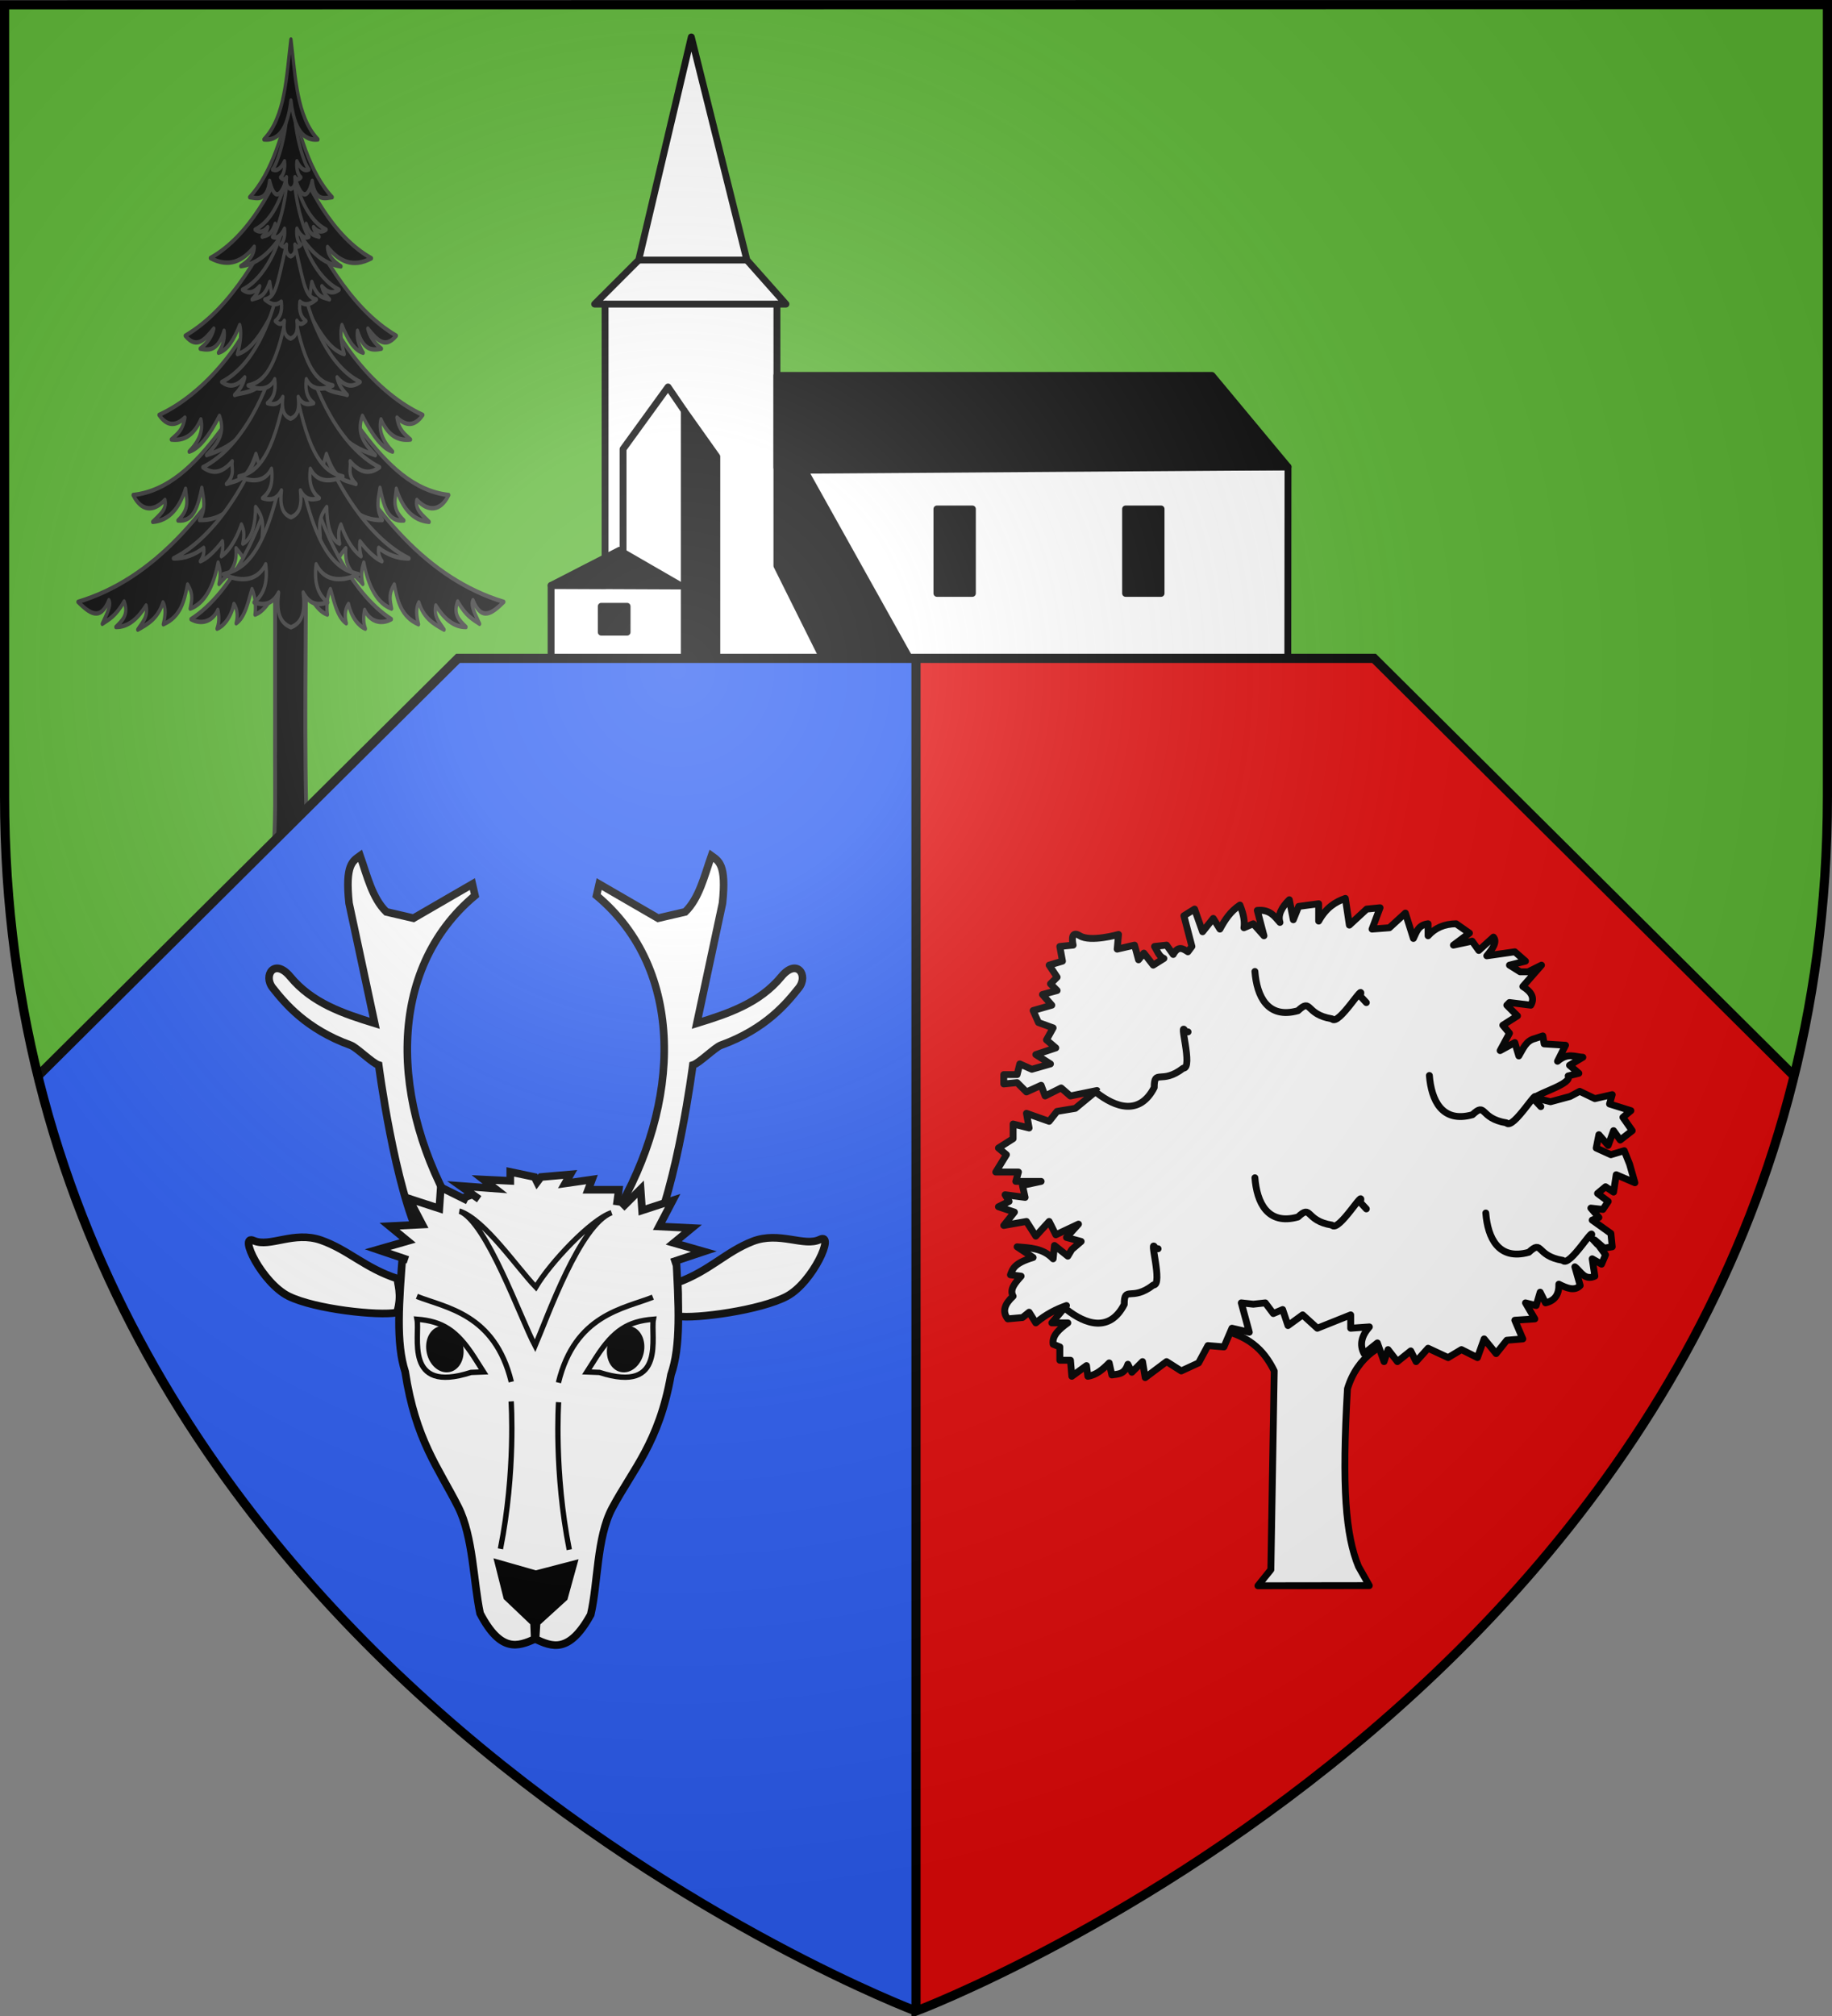
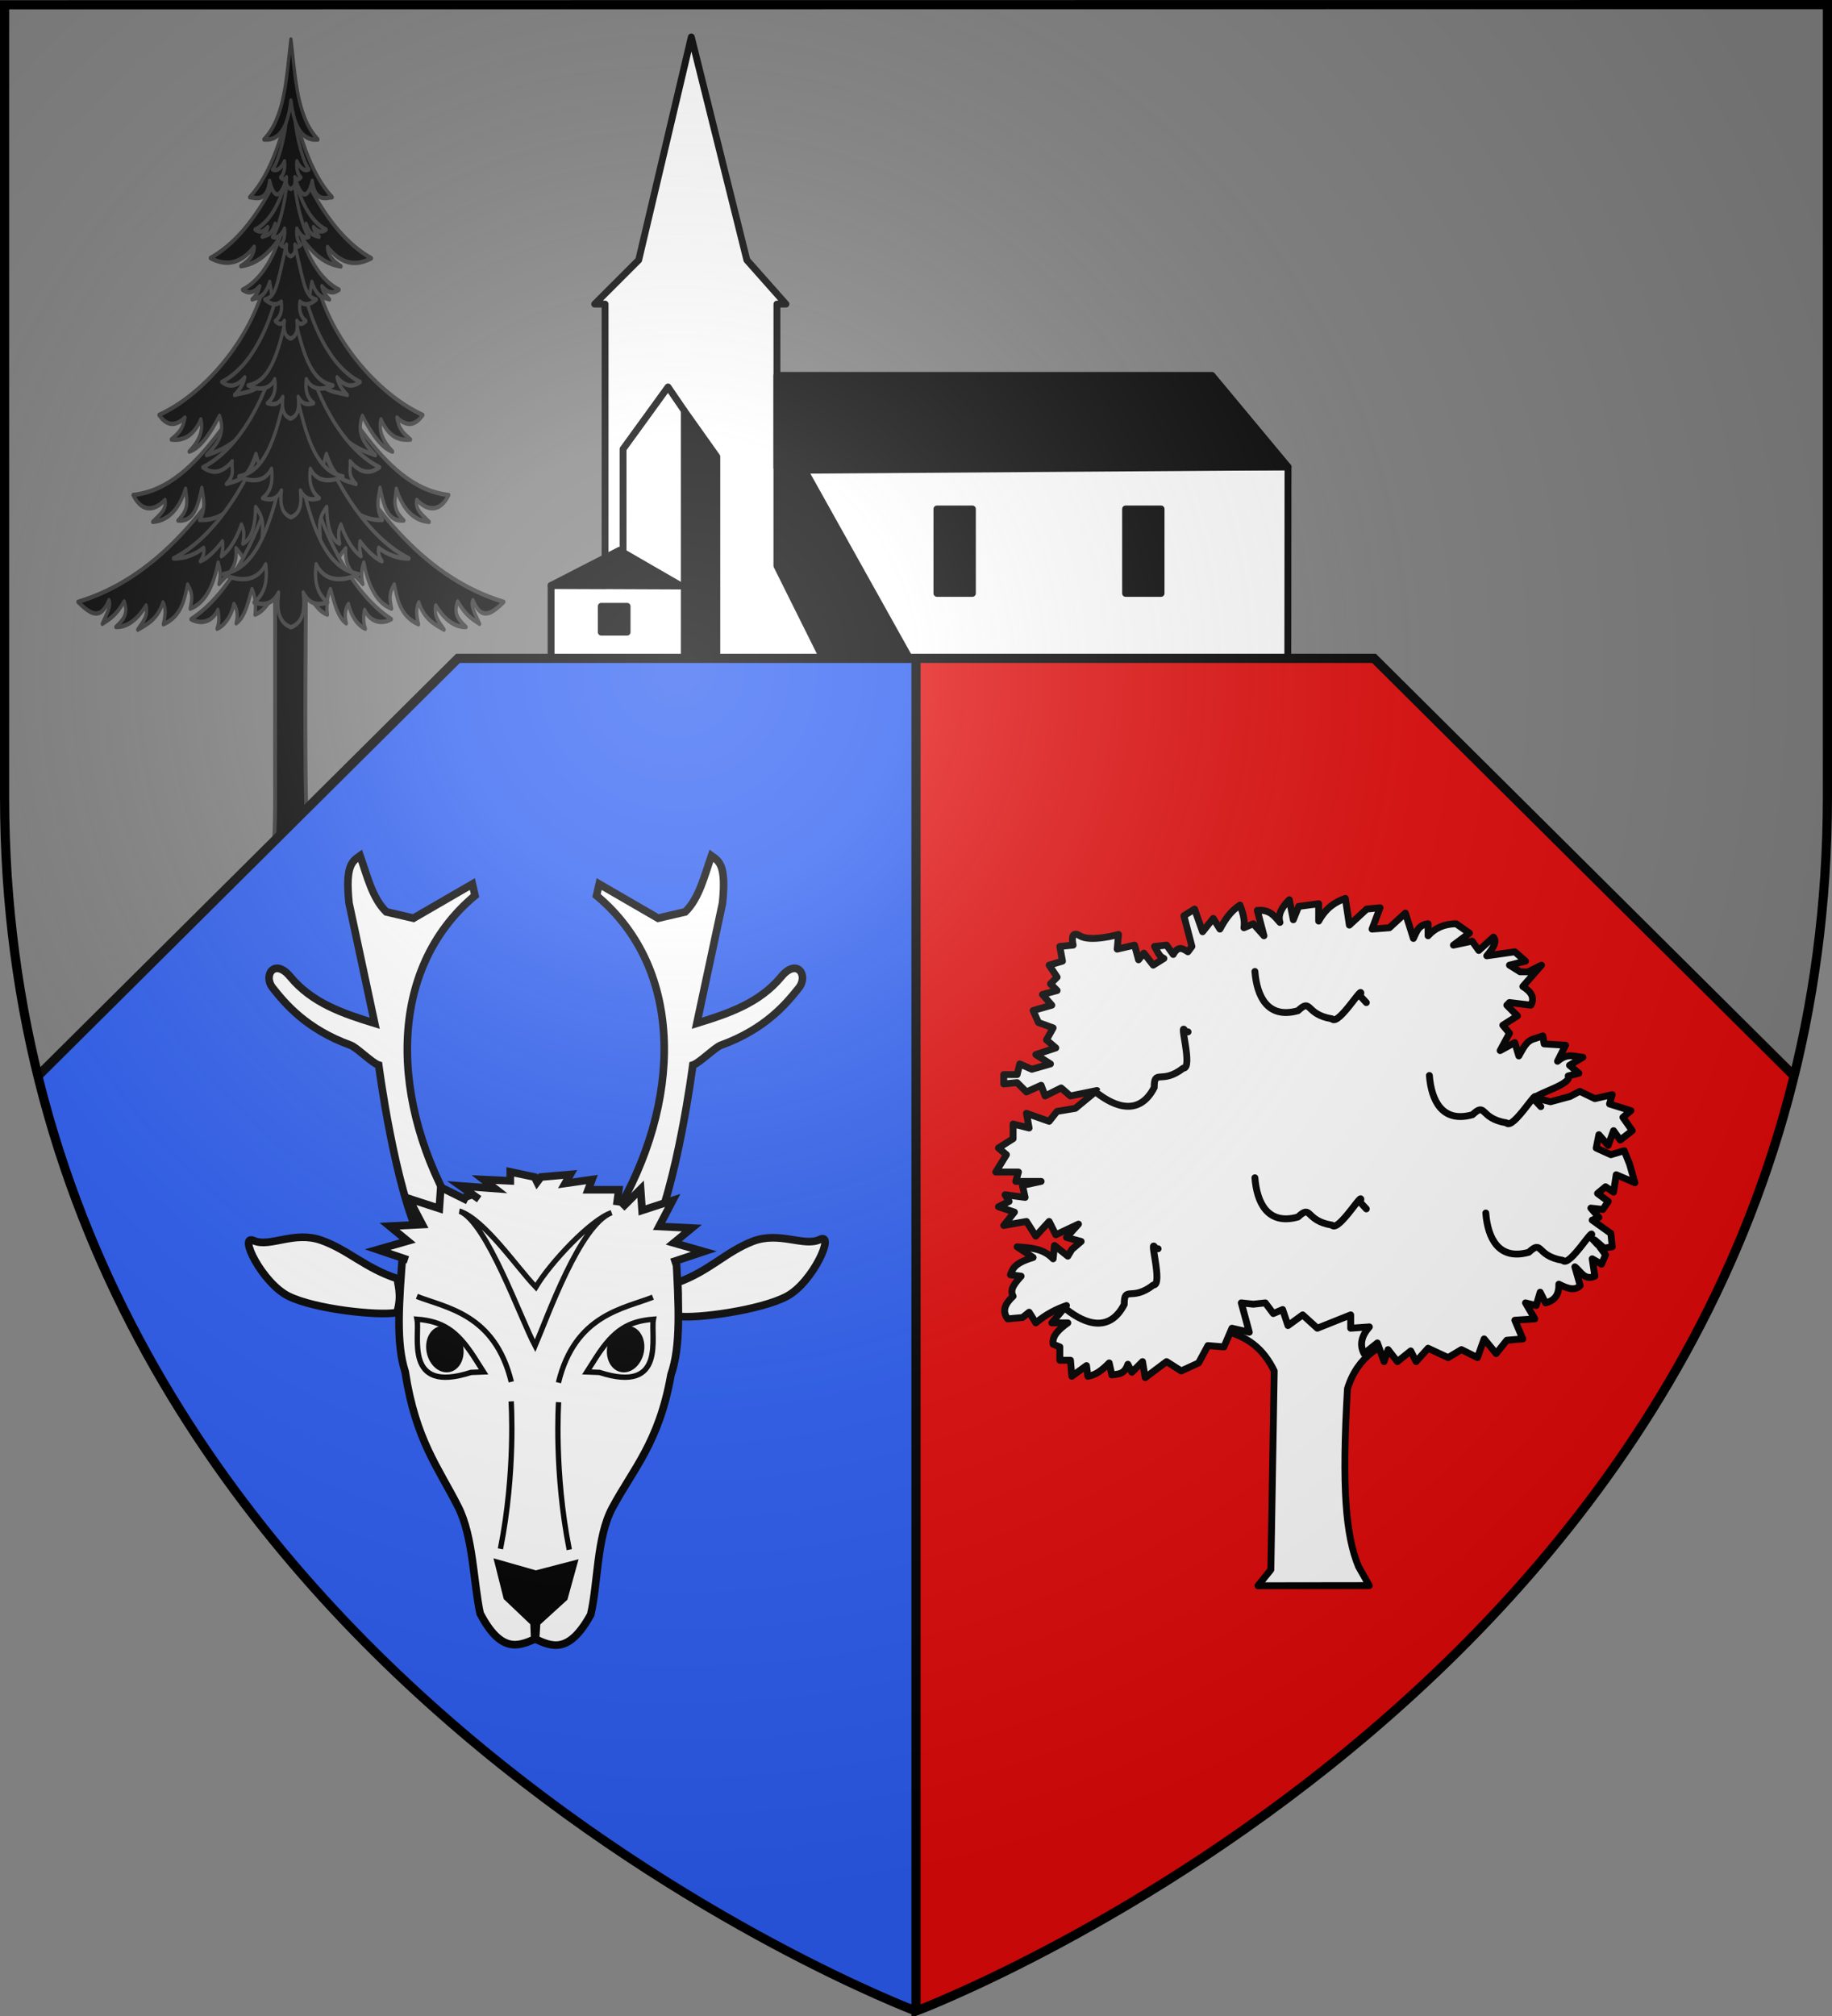
<svg xmlns="http://www.w3.org/2000/svg" xmlns:xlink="http://www.w3.org/1999/xlink" width="600" height="660" version="1.0">
  <rect width="100%" height="100%" fill="#808080" stroke="none" />
  <defs>
    <path id="d" d="M2.922 27.673c0-5.952 2.317-9.844 5.579-11.013 1.448-.519 3.307-.273 5.018 1.447 2.119 2.129 2.736 7.993-3.483 9.121.658-.956.619-3.081-.714-3.787-.99-.524-2.113-.253-2.676.123-.823.552-1.729 2.106-1.679 4.108z" />
    <path id="h" d="M2.922 27.673c0-5.952 2.317-9.844 5.579-11.013 1.448-.519 3.307-.273 5.018 1.447 2.119 2.129 2.736 7.993-3.483 9.121.658-.956.619-3.081-.714-3.787-.99-.524-2.113-.253-2.676.123-.823.552-1.729 2.106-1.679 4.108z" />
    <path id="l" d="M2.922 27.673c0-5.952 2.317-9.844 5.579-11.013 1.448-.519 3.307-.273 5.018 1.447 2.119 2.129 2.736 7.993-3.483 9.121.658-.956.619-3.081-.714-3.787-.99-.524-2.113-.253-2.676.123-.823.552-1.729 2.106-1.679 4.108z" />
    <path id="s" d="M0 0v1h.5z" transform="rotate(18 3.157 -.5)" />
    <path id="v" d="M2.922 27.673c0-5.952 2.317-9.844 5.579-11.013 1.448-.519 3.307-.273 5.018 1.447 2.119 2.129 2.736 7.993-3.483 9.121.658-.956.619-3.081-.714-3.787-.99-.524-2.113-.253-2.676.123-.823.552-1.729 2.106-1.679 4.108z" />
    <path id="w" d="M0 0v1h.5z" transform="rotate(18 3.157 -.5)" />
    <path id="x" d="M0 0v1h.5z" transform="rotate(18 3.157 -.5)" />
    <path id="y" d="M0 0v1h.5z" transform="rotate(18 3.157 -.5)" />
    <path id="A" d="M0 0v1h.5z" transform="rotate(18 3.157 -.5)" />
    <path id="B" d="M0 0v1h.5z" transform="rotate(18 3.157 -.5)" />
    <path id="D" d="M0 0v1h.5z" transform="rotate(18 3.157 -.5)" />
    <path id="E" d="M0 0v1h.5z" transform="rotate(18 3.157 -.5)" />
    <path id="F" d="M0 0v1h.5z" transform="rotate(18 3.157 -.5)" />
    <path id="H" d="M0 0v1h.5z" transform="rotate(18 3.157 -.5)" />
    <path id="I" d="M0 0v1h.5z" transform="rotate(18 3.157 -.5)" />
    <path id="K" d="M0 0v1h.5z" transform="rotate(18 3.157 -.5)" />
    <path id="L" d="M0 0v1h.5z" transform="rotate(18 3.157 -.5)" />
    <path id="N" d="M0 0v1h.5z" transform="rotate(18 3.157 -.5)" />
    <path id="O" d="M0 0v1h.5z" transform="rotate(18 3.157 -.5)" />
    <path id="P" d="M0 0v1h.5z" transform="rotate(18 3.157 -.5)" />
    <path id="R" d="M0 0v1h.5z" transform="rotate(18 3.157 -.5)" />
    <path id="S" d="M0 0v1h.5z" transform="rotate(18 3.157 -.5)" />
    <path id="U" d="M0 0v1h.5z" transform="rotate(18 3.157 -.5)" />
    <path id="V" d="M0 0v1h.5z" transform="rotate(18 3.157 -.5)" />
    <path id="X" d="M0 0v1h.5z" transform="rotate(18 3.157 -.5)" />
    <path id="ah" d="M2.922 27.673c0-5.952 2.317-9.844 5.579-11.013 1.448-.519 3.307-.273 5.018 1.447 2.119 2.129 2.736 7.993-3.483 9.121.658-.956.619-3.081-.714-3.787-.99-.524-2.113-.253-2.676.123-.823.552-1.729 2.106-1.679 4.108z" />
    <g id="b">
      <path id="a" d="M0 0v1h.5z" transform="rotate(18 3.157 -.5)" />
      <use xlink:href="#a" width="810" height="540" transform="scale(-1 1)" />
    </g>
    <g id="c">
      <use xlink:href="#b" width="810" height="540" transform="rotate(72)" />
      <use xlink:href="#b" width="810" height="540" transform="rotate(144)" />
    </g>
    <g id="f">
      <path id="e" d="M0 0v1h.5z" transform="rotate(18 3.157 -.5)" />
      <use xlink:href="#e" width="810" height="540" transform="scale(-1 1)" />
    </g>
    <g id="g">
      <use xlink:href="#f" width="810" height="540" transform="rotate(72)" />
      <use xlink:href="#f" width="810" height="540" transform="rotate(144)" />
    </g>
    <g id="j">
      <path id="i" d="M0 0v1h.5z" transform="rotate(18 3.157 -.5)" />
      <use xlink:href="#i" width="810" height="540" transform="scale(-1 1)" />
    </g>
    <g id="k">
      <use xlink:href="#j" width="810" height="540" transform="rotate(72)" />
      <use xlink:href="#j" width="810" height="540" transform="rotate(144)" />
    </g>
    <g id="n">
      <path id="m" d="M0 0v1h.5z" transform="rotate(18 3.157 -.5)" />
      <use xlink:href="#m" width="810" height="540" transform="scale(-1 1)" />
    </g>
    <g id="o">
      <use xlink:href="#n" width="810" height="540" transform="rotate(72)" />
      <use xlink:href="#n" width="810" height="540" transform="rotate(144)" />
    </g>
    <g id="q">
      <path id="p" d="M0 0v1h.5z" transform="rotate(18 3.157 -.5)" />
      <use xlink:href="#p" width="810" height="540" transform="scale(-1 1)" />
    </g>
    <g id="r">
      <use xlink:href="#q" width="810" height="540" transform="rotate(72)" />
      <use xlink:href="#q" width="810" height="540" transform="rotate(144)" />
    </g>
    <g id="u">
      <use xlink:href="#j" width="810" height="540" transform="rotate(72)" />
      <use xlink:href="#j" width="810" height="540" transform="rotate(144)" />
    </g>
    <g id="aa">
      <path id="Y" d="M0 0v1h.5z" transform="rotate(18 3.157 -.5)" />
      <use xlink:href="#Y" width="810" height="540" transform="scale(-1 1)" />
    </g>
    <g id="ab">
      <use xlink:href="#aa" width="810" height="540" transform="rotate(72)" />
      <use xlink:href="#aa" width="810" height="540" transform="rotate(144)" />
    </g>
    <g id="ae">
      <path id="ad" d="M0 0v1h.5z" transform="rotate(18 3.157 -.5)" />
      <use xlink:href="#ad" width="810" height="540" transform="scale(-1 1)" />
    </g>
    <g id="ag">
      <use xlink:href="#ae" width="810" height="540" transform="rotate(72)" />
      <use xlink:href="#ae" width="810" height="540" transform="rotate(144)" />
    </g>
    <radialGradient xlink:href="#aj" id="an" cx="221.445" cy="226.331" r="300" fx="221.445" fy="226.331" gradientTransform="matrix(1.353 0 0 1.349 -77.63 -85.747)" gradientUnits="userSpaceOnUse" />
    <linearGradient id="aj">
      <stop offset="0" stop-color="#fff" stop-opacity=".314" />
      <stop offset=".19" stop-color="#fff" stop-opacity=".251" />
      <stop offset=".6" stop-color="#6b6b6b" stop-opacity=".125" />
      <stop offset="1" stop-opacity=".125" />
    </linearGradient>
  </defs>
-   <path fill="#5ab532" fill-rule="evenodd" d="M1.5 1.5v259.246c0 13.518.669 26.64 1.938 39.39C29.008 556.583 300 658.5 300 658.5s271.164-102.986 296.563-358.363a398 398 0 0 0 1.937-39.39V1.5z" />
  <g stroke="#000" stroke-linejoin="round" stroke-width="1.686" transform="translate(-1058.445 -143.003)scale(1.335)">
    <path fill="#fff" d="m1108.827 221.6-.055 53.245h-180.73v-24.16h13.241v-68.993h-2.555l10.802-10.802 12.91-54.706 13.63 54.706 9.583 10.802h-2.207v40.058z" />
    <path d="m1108.827 221.6-18.65-22.415H983.441v46.691l14.542 29.197h21.642l-29.403-52.645zM928.042 250.686l16.769-8.616 15.154 8.75z" />
    <path fill="none" d="M945.697 243.368v-26.133l11.034-15.216 3.994 5.851" />
    <path d="M968.695 274.845v-55.752l-7.97-11.223v67.091z" />
-     <path fill="none" d="M949.53 170.89h26.54M941.283 181.692h42.163" />
    <path id="ak" fill="#000" fill-opacity="1" fill-rule="evenodd" stroke-linecap="butt" d="M1022.692 231.934h8.706v20.697h-8.706z" opacity="1" paint-order="normal" />
    <use xlink:href="#ak" width="100%" height="100%" transform="translate(46.286)" />
    <path fill-rule="evenodd" d="M940.346 255.803h6.338v6.339h-6.338z" />
  </g>
  <g stroke="#313131" stroke-width="1.866">
    <path d="m457.043 282.833-15.098 4.322c.14 14.716-.031 89.51.06 104.077.113 18.076-.856 31.602-2.029 44.32h18.798c-3.101-49.926-1.64-102.012-1.73-152.72z" overflow="visible" style="marker:none" transform="translate(-206.04 -2.438)scale(.67)" />
    <path stroke-linecap="round" stroke-linejoin="round" stroke-width="1.496" d="m107.17 143.59-17.183.38c-20.271 27.094-45.032 49.407-79.55 57.137 5.102 3.723 10.147 6.763 14.062-.584 1.288 1.808-1.259 5.045-3.02 7.996 3.114-1.584 6.066-2.52 9.95-7.564 2.232 4.48-.913 6.493-3.757 8.63 5.702.052 10.037-2.894 13.732-7.26 1.058 3.877-1.803 5.79-3.782 8.149 4.608-1.897 9.222-3.782 11.473-9.214 1.484 1.988 1.065 4.624.152 7.411 8.149-2.637 9.568-8.067 11.042-13.453 2.948 3.567 1.696 5.757 1.193 8.174 6.557-1.797 10.561-7.324 12.691-15.56.536 1.58 1.61 3.331.406 7.234 3.616-3.238 8.453-4.907 7.742-12.057 5.3 4.458 4.141 6.011 4.544 8.605l20.433-9.67 20.433 9.67c.402-2.594-.78-4.147 4.518-8.605-.711 7.15 4.126 8.82 7.742 12.057-1.203-3.903-.104-5.654.431-7.234 2.13 8.236 6.11 13.763 12.666 15.56-.502-2.417-1.73-4.607 1.219-8.174 1.474 5.386 2.867 10.816 11.016 13.453-.913-2.787-1.331-5.423.152-7.411 2.251 5.432 6.865 7.317 11.473 9.214-1.979-2.358-4.814-4.272-3.756-8.148 3.694 4.365 8.03 7.31 13.732 7.26-2.844-2.138-6.015-4.15-3.782-8.631 3.884 5.045 6.86 5.98 9.975 7.564-1.761-2.95-4.308-6.188-3.02-7.996 3.915 7.347 8.935 4.307 14.036.584-34.517-7.73-59.278-30.043-79.55-57.136l-17.158-.381z" transform="matrix(.72 0 0 .97 18.029 1.974)" />
    <path stroke-linecap="round" stroke-linejoin="round" stroke-width="1.496" d="M107.298 111.582c-23.79 18.078-39.915 50.8-71.783 53.456 3.723 5.545 9.264 5.755 14.494 1.65.976 3.318-2.732 5.243-5.584 7.412 7.603-.45 12.171-4.714 14.95-11.194.308 3.39 2.297 6.586-3.477 10.737 7.573.538 9.18-5.298 10.864-11.041.735 3.515 2.087 6.987-1.041 10.889 10.056.224 15.416-4.455 19.773-8.605l21.804-1.218 21.778 1.218c4.357 4.15 9.742 8.83 19.799 8.605-3.128-3.902-1.801-7.374-1.066-10.89 1.684 5.744 3.29 11.58 10.864 11.042-5.775-4.15-3.76-7.346-3.452-10.737 2.779 6.48 7.346 10.745 14.95 11.194-2.853-2.17-6.586-4.094-5.61-7.412 5.23 4.105 10.796 3.895 14.52-1.65-31.869-2.656-47.993-35.378-71.783-53.456" transform="matrix(.72 0 0 .97 18.029 1.974)" />
    <path stroke-linecap="round" stroke-linejoin="round" stroke-width="1.496" d="m107.298 93.002-11.829.178c-6.35 19.498-28.08 38.06-48.176 44.826 3.52 3.748 7.451 3.985 11.778.888-.95 4.418-3.702 5.694-6.194 7.412 5.154.433 9.9-.827 13.453-6.803 1.212 3.837-.883 7.455-5.305 10.89 4.58-1.047 9.177-5.403 13.757-12.083 3.029 6.269-1.454 9.757-5.888 13.275 15.192-3.513 17.029-8.836 24.316-13.427l14.088-2.995 14.087 2.995c7.288 4.591 9.124 9.914 24.317 13.427-4.435-3.518-8.917-7.006-5.889-13.275 4.58 6.68 9.152 11.036 13.732 12.082-4.422-3.434-6.491-7.052-5.28-10.889 3.553 5.976 8.274 7.236 13.428 6.803-2.491-1.718-5.219-2.994-6.168-7.412 4.326 3.097 8.257 2.86 11.778-.888-20.097-6.766-41.851-25.328-48.202-44.826z" transform="matrix(.72 0 0 .97 18.029 1.974)" />
-     <path stroke-linecap="round" stroke-linejoin="round" stroke-width="1.496" d="M107.196 64.167v.127c-13.45 18.443-26.346 37.496-47.973 46.983 5.395 4.795 9.165 1.011 12.996-2.41-.78 2.692-3 4.888-6.194 6.776 4.03.56 8.016.89 10.864-6.04.379 2.113-.132 4.494-2.563 7.411 4.145-.812 7.128-4.547 9.67-9.366.786 2.323.563 5.488-1.066 9.823 9.87-1.99 16.707-15.621 24.317-26.271 7.61 10.65 14.422 24.281 24.291 26.27-1.628-4.334-1.826-7.499-1.04-9.822 2.542 4.819 5.526 8.554 9.67 9.366-2.431-2.917-2.967-5.298-2.588-7.412 2.847 6.93 6.858 6.6 10.889 6.041-3.194-1.888-5.414-4.084-6.194-6.777 3.83 3.422 7.576 7.206 12.971 2.411-21.628-9.487-34.497-28.54-47.948-46.983v-.127q-.026.039-.05.076-.027-.037-.052-.076" transform="matrix(.72 0 0 .97 18.029 1.974)" />
    <path stroke-linecap="round" stroke-linejoin="round" stroke-width="1.496" d="M107.298 46.348c-7.365 14.98-19.292 31.472-36.653 38.709 8.413 3.311 14.717 1.104 19.976-3.833.011 2.573-2.238 4.73-6.117 6.574 10.738-1.02 16.812-8.129 22.794-15.33v.075c5.982 7.202 12.03 14.312 22.768 15.332-3.879-1.844-6.128-4.001-6.117-6.575 5.26 4.937 11.563 7.144 19.976 3.833-17.36-7.237-29.262-23.729-36.627-38.709z" transform="matrix(.72 0 0 .97 18.029 1.974)" />
    <path stroke-linecap="round" stroke-linejoin="round" stroke-width="1.496" d="M107.298 29.164c-2.755 12.981-9.049 27.7-18.783 35.358 2.896.237 7.828 1.803 9.087-5.533 3.86 11.749 8.847-2.186 9.696-7.615.848 5.429 5.835 19.364 9.696 7.615 1.258 7.336 6.19 5.77 9.087 5.533-9.734-7.658-16.028-22.377-18.783-35.358m.127 130.24-8.25.482c-4.906 16.067-18.638 38.168-37.338 47.06 4.877 2.01 9.98.66 12.21-3.148.311 1.401.981 3.48-.356 6.37 2.7-.76 6.272-3.507 7.666-8.375 1.963 2.128 1.618 4.747 1.015 6.548 4.412-2.197 5.701-8.17 7.209-11.549 1.584 2.351 1.84 6.42 1.37 8.605 7.498-1.932 11.284-12.129 16.474-19.19 5.19 7.061 8.975 17.258 16.473 19.19-.47-2.185-.239-6.254 1.346-8.605 1.507 3.378 2.821 9.352 7.234 11.55-.603-1.802-.949-4.42 1.015-6.55 1.393 4.869 4.965 7.615 7.666 8.377-1.338-2.89-.667-4.97-.356-6.371 2.229 3.808 7.307 5.159 12.184 3.147-18.7-8.891-32.432-30.992-37.338-47.06z" transform="matrix(.72 0 0 .97 18.029 1.974)" />
    <path stroke-linecap="round" stroke-linejoin="round" stroke-width="1.496" d="m107.425 135.036-8.25.482c-4.906 16.067-21.83 42.133-45.333 50.918 4.994.16 10.156-1.4 13.783-3.579.311 1.402-.08 2.934-1.523 4.544 2.7-.762 6.284-3.059 10.026-6.752.362 1.808.12 3.25-.483 5.05 4.413-2.197 7.631-7.332 9.138-10.71 1.585 2.35 1.08 4.287.61 6.472 4.271-1.442 5.776-6.735 5.838-12.387 4.537 4.379 2.952 7.32 2.97 10.636l13.224-17.87 13.199 17.87c.017-3.316-1.568-6.257 2.97-10.636.061 5.652 1.566 10.945 5.838 12.387-.47-2.185-.95-4.122.634-6.473 1.507 3.379 4.726 8.514 9.138 10.712-.603-1.802-.844-3.243-.482-5.051 3.742 3.693 7.3 5.99 10 6.752-1.443-1.61-1.834-3.142-1.522-4.544 3.626 2.178 8.814 3.739 13.808 3.579-23.504-8.785-40.453-34.851-45.36-50.918z" transform="matrix(.72 0 0 .97 18.029 1.974)" />
    <path stroke-linecap="round" stroke-linejoin="round" stroke-width="1.496" d="m107.425 116.354-6.473.38c-3.844 12.59-15.317 32.055-33.734 38.938 3.953 2.097 8.21 2.492 13.403-2.03-.644 2.103 1.66 4.334-2.666 7.665 4.675-1.318 9.147-.559 13.428-10.153l2.284 5.838 13.758-6.904 13.732 6.904 2.284-5.838c4.28 9.594 8.779 8.835 13.453 10.153-4.326-3.331-2.047-5.562-2.69-7.666 5.193 4.523 9.475 4.128 13.427 2.031-18.416-6.883-29.915-26.348-33.759-38.937z" transform="matrix(.72 0 0 .97 18.029 1.974)" />
    <path stroke-linecap="round" stroke-linejoin="round" stroke-width="1.496" d="m107.298 96.099-6.092.228c-3.012 9.864-10.979 25.168-25.408 30.56 3.097 1.644 6.44 1.97 10.508-1.573-.504 1.649-1.255 3.355-4.645 5.965 3.663-1.033 12.282-.427 15.636-7.945l10-.812 10.002.812c3.354 7.518 11.973 6.912 15.636 7.945-3.39-2.61-4.142-4.316-4.646-5.965 4.07 3.543 7.412 3.217 10.509 1.574-14.43-5.393-22.421-20.697-25.434-30.561z" transform="matrix(.72 0 0 .97 18.029 1.974)" />
    <path stroke-linecap="round" stroke-linejoin="round" stroke-width="1.496" d="m107.17 72.746-2.943.178c-2.248 7.36-8.22 18.795-18.987 22.82 2.311 1.225 4.807 1.45 7.843-1.194-.376 1.23-.922 2.52-3.452 4.468 2.734-.771 5.519-.305 8.021-5.915l1.193 5.737 8.377-3.554 8.401 3.554 1.193-5.737c2.503 5.61 5.288 5.144 8.021 5.915-2.529-1.948-3.101-3.238-3.477-4.468 3.036 2.644 5.532 2.42 7.843 1.193-10.767-4.024-16.713-15.458-18.96-22.819l-2.945-.178z" transform="matrix(.72 0 0 .97 18.029 1.974)" />
    <path stroke-linecap="round" stroke-linejoin="round" stroke-width="1.496" d="m107.12 58.557-2.183.153c-1.652 5.41-6.02 13.794-13.935 16.752 1.699.902 3.53 1.08 5.762-.863-.276.905-.679 1.843-2.538 3.275 2.009-.567 4.049-.243 5.889-4.366l.863 4.239 6.193-2.615 6.168 2.615.863-4.24c1.84 4.124 3.88 3.8 5.889 4.367-1.86-1.432-2.262-2.37-2.538-3.275 2.232 1.944 4.063 1.765 5.761.863-7.915-2.958-12.282-11.342-13.935-16.752l-2.183-.153zm-4.315 100.77c-7.9 26.566-17.023 30.767-26.296 32.44 6.647 2.328 15.124 3.038 19.316-3.351 1.147 6.724-1.264 10.49-5.33 12.869 4.129.938 8.098 1.054 11.193-3.35-.914 6.03.042 10.146 5.61 11.752 5.567-1.606 6.498-5.722 5.584-11.753 3.095 4.405 7.064 4.29 11.194 3.35-4.066-2.378-6.452-6.144-5.305-12.868 4.191 6.39 12.643 5.679 19.29 3.35-9.272-1.672-18.396-5.873-26.296-32.439h-4.746z" transform="matrix(.72 0 0 .97 18.029 1.974)" />
    <path stroke-linecap="round" stroke-linejoin="round" stroke-width="1.496" d="M103.846 133.792c-6.079 20.442-13.095 23.69-20.23 24.977 5.115 1.791 11.623 2.327 14.849-2.59.882 5.175-.958 8.07-4.087 9.9 3.178.722 6.223.8 8.605-2.59-.703 4.641.03 7.827 4.315 9.063 4.284-1.236 4.993-4.422 4.29-9.062 2.381 3.389 5.452 3.31 8.63 2.589-3.13-1.83-4.97-4.725-4.087-9.9 3.226 4.917 9.734 4.381 14.849 2.59-7.136-1.287-14.151-4.535-20.23-24.977h-3.68z" transform="matrix(.72 0 0 .97 18.029 1.974)" />
    <path stroke-linecap="round" stroke-linejoin="round" stroke-width="1.496" d="M104.303 107.699c-4.951 16.65-10.662 19.308-16.474 20.357 4.167 1.459 9.48 1.897 12.108-2.107.719 4.214-.802 6.58-3.35 8.071 2.587.589 5.09.654 7.03-2.106-.572 3.78.014 6.355 3.503 7.36 3.49-1.005 4.076-3.58 3.503-7.36 1.94 2.76 4.418 2.695 7.006 2.106-2.549-1.49-4.045-3.857-3.325-8.071 2.627 4.004 7.94 3.566 12.107 2.107-5.812-1.049-11.548-3.707-16.499-20.357h-2.97z" transform="matrix(.72 0 0 .97 18.029 1.974)" />
    <path stroke-linecap="round" stroke-linejoin="round" stroke-width="1.496" d="M104.861 81.656c-4.033 13.561-4.683 16.533-9.417 17.387 3.196 1.98 5.362 2.032 7.463.71.585 3.433-.64 5.36-2.716 6.575 1.514 1.112 2.927 1.434 4.112-.102-.467 3.079 0 5.197 2.843 6.016 2.842-.82 3.334-2.937 2.868-6.016 1.184 1.536 2.572 1.214 4.086.102-2.075-1.215-3.301-3.142-2.716-6.574 2.1 1.321 4.293 1.27 7.488-.711-4.733-.854-5.41-3.826-9.442-17.387h-2.411z" transform="matrix(.72 0 0 .97 18.029 1.974)" />
    <path stroke-linecap="round" stroke-linejoin="round" stroke-width="1.496" d="M105.673 54.445c.244 10.64-4.432 21.428-6.751 23.454 2.25.789 4.037-.603 5.457-2.767.388 2.278-.425 4.626-1.802 5.432 1.136.948 2.009.81 2.716-.05-.31 2.042.018 3.44 1.903 3.985 1.886-.544 2.214-1.943 1.904-3.985.707.86 1.58.998 2.716.05-1.377-.806-2.19-3.154-1.802-5.432 1.42 2.164 3.206 3.556 5.457 2.767-2.32-2.026-6.995-12.815-6.752-23.454h-1.624z" transform="matrix(.72 0 0 .97 18.029 1.974)" />
    <path stroke-linecap="round" stroke-linejoin="round" stroke-width="1.496" d="M105.673 31.702c.244 10.64-4.432 21.428-6.751 23.454 2.25.789 4.037-.603 5.457-2.767.388 2.278-.425 4.626-1.802 5.432 1.136.948 2.009.81 2.716-.05-.31 2.042.018 3.44 1.903 3.985 1.886-.544 2.214-1.943 1.904-3.985.707.86 1.58.998 2.716.05-1.377-.806-2.19-3.154-1.802-5.432 1.42 2.164 3.206 3.556 5.457 2.767-2.32-2.026-6.995-12.815-6.752-23.454h-1.624z" transform="matrix(.72 0 0 .97 18.029 1.974)" />
    <path stroke-linecap="round" stroke-linejoin="round" stroke-width="1.496" d="M107.298 11.295c-2.09 12.523-2.551 26.075-12.285 33.733 6.205.507 10.694-2.968 12.285-13.148 1.591 10.18 6.08 13.655 12.285 13.148-9.734-7.658-10.195-21.21-12.285-33.733" transform="matrix(.72 0 0 .97 18.029 1.974)" />
  </g>
  <path fill="#2b5df2" fill-rule="evenodd" d="M150 215.537 12.396 352.281C66.078 570.484 300 658.5 300 658.5V215.537z" />
  <path fill="#e20909" fill-rule="evenodd" d="M300 215.537V658.5s233.922-88.016 287.604-306.219L450 215.537z" />
  <path fill="none" stroke="#000" stroke-width="3" d="M300 658.604V215.537M12.396 352.281 150 215.537h300l137.604 136.744" />
  <g fill="#fff" stroke="#000" stroke-linecap="round" stroke-linejoin="round" stroke-width="2.25">
    <g fill-rule="evenodd" stroke-width="2.313">
      <path stroke-width="2.25" d="m405.17 422.712-6.446 12.432c9.858 1.9 15.06 6.463 18.598 13.685l-1.101 65.05-4.238 5.266 36.48-.05-3.537-6.245c-4.197-10.137-5.508-25.924-3.614-58.189 3.253-10.811 12.069-15.914 18.19-15.373l-9.669-11.05-5.755 2.966-2.533-9.413-10.13 12.432-7.827-15.655-4.144 7.314z" />
      <path stroke-width="2.25" d="m410.467 426.97-3.933-.437 2.622 9.614-5.681-1.31-2.622 6.117-5.244-.437-3.06 5.681-5.68 2.622-4.807-3.059-6.992 5.245-.875-5.245-3.496 3.496-1.31-2.622c-1.168 3.488-3.293 3.144-5.245 3.497l-.874-3.934c-2.038 2.04-4.143 3.95-6.992 4.37l-.437-3.496-4.807 3.497-.437-5.245h-3.496v-4.37l-2.185-.874c-.433-2.84 1.99-4.965 4.807-6.992h-5.244l4.807-5.68c-3.35 1.197-6.7 2.842-10.05 5.68l-2.186-3.496-2.185 1.748-4.807.437c-1.97-2.476-.933-4.952 1.748-7.429-1.27-2.185.674-4.37 2.622-6.555l-3.496-.437c.731-1.894 1.105-3.787 7.43-5.68l-5.245-3.497c4.165.382 8.428.376 11.8 3.933l.436-4.37 4.37 3.496 1.311-2.185 3.06-2.622-4.808-1.311 3.933-4.37-7.429 3.496-2.185-4.37-4.37 4.807-3.059-4.807-7.429 1.311 3.496-4.37-5.244-1.748 3.496-1.748-1.311-2.185 6.555.874-.874-3.933 6.118-1.311h-8.303l.874-3.06h-7.429l3.496-5.68-2.622-2.185 4.807-3.06v-4.806l5.244 1.31-.874-4.806 7.43 2.622 2.575-3.249 5.994-.998 7.09-5.843-8.714 1.787-3.013-2.622-5.244 2.622-1.31-3.497-4.808 2.186-3.059-3.06-4.37.437v-3.059h4.37l.874-3.496 3.933 1.748 6.118-1.748-4.807-3.059 6.555-2.185-3.059-2.622 2.185-3.933-4.807-1.748-1.748-3.933 6.118-1.748-3.059-3.496 4.807-1.31-2.185-2.186 2.185-2.185-2.622-3.933 4.37-1.31-.874-4.808 4.37-.437s-1.31-5.244 2.185-3.059 12.673-.437 12.673-.437l-.437 4.807 5.681-1.311 1.311 4.807 1.748-2.185 3.06 3.933 3.496-2.185c-1.645-.687-2.171-2.49-3.06-3.933l3.934-.437 2.185 3.059c1.602-2.978 3.204-1.916 4.807-.874l1.31-1.748-2.621-10.051 3.496-2.185 2.622 7.429 3.496-4.37 2.185 3.496c1.584-2.923 3.347-5.756 6.555-7.866 1.38 3.42 1.57 5.65 1.31 7.429l3.06-1.311 3.496 3.933-2.185-8.303c4.167-.38 5.64 1.934 7.429 3.933-.79-2.476.56-4.953 3.059-7.43l1.311 6.556 1.748-4.37 6.555-.874v5.68c2.43-4.41 5.492-6.29 8.74-7.428l1.311 8.74 5.681-5.244 4.37-.437-2.622 6.992 5.681-.437 5.244-4.807 2.622 8.303c1.026-1.987 1.443-4.38 4.807-4.807v3.933c2.245-2.533 5.285-3.872 9.178-3.933l4.37 3.059-5.244 3.933 6.118-1.311 2.185 3.059 4.807-4.37c1.296 1.533-.228 3.772-2.185 6.118l9.177-1.311 3.496 3.06-5.244 1.31 3.496 2.185h2.622l4.37-2.185-6.118 6.992c2.712 1.672 4.02 3.624 2.622 6.118l-6.992-.874-.874.874 3.496 3.496-4.807 3.06 2.185 2.621-3.06 5.681 4.808-2.622 1.31 4.37c1.38-2.263 2.312-4.971 5.245-5.68l2.622-.875.437 2.622 6.992.437-2.622 5.244c3.39-2.929 5.669-1.408 8.303-1.31l-4.37 2.621 3.059 2.622-3.496.874c1.355 2.524-9.144 5.41-11.061 7.116l5.263 1.33 6.405-1.728 3.163-1.682 4.97 2.394 5.681-1.311-.874 3.059 6.992 2.185-2.622 2.185 3.06 4.37-3.934 3.059-2.185-3.06-1.748 4.808-3.059-3.496-.874 4.37 4.807 2.185 4.37-1.311 1.748 4.37 1.748 6.118-6.118-2.622-.874 5.68-2.622-1.747-2.622 2.185 3.496 2.622-1.748 2.622-3.933-.437 2.622 3.059-2.185.874 6.118 4.37.437 4.37-2.622.437-3.059-2.622 3.496 4.807-1.31 3.06-3.06-1.749.874 5.681c-3.46 1.532-4.587-1.605-6.555-3.059l1.748 6.118c-1.814 1.921-4.367.885-6.992-.437.106 3.211-1.182 5.378-4.37 6.118l-1.748-3.496-1.311 4.37-3.496-.874 3.059 5.244-6.555.437 2.622 6.118-5.244.437-3.496 4.37-3.933-4.807-2.185 6.118-5.244-2.622-4.37 2.622-6.556-3.059-3.933 4.37-1.748-3.496-4.37 3.496-3.059-3.933-1.31 3.933-2.186-6.118-4.37 3.496c-1.547-2.913-.824-5.826 1.748-8.74l-6.118.437v-4.37l-10.925 4.37-4.807-4.37-4.807 3.496-1.748-5.244-3.06 1.311-2.621-3.496z" />
    </g>
    <path d="M359.006 357.62c6.336 5.017 14.256 7.657 19.008-1.583 0-6.336 2.376-.792 9.504-6.336 3.432.264-1.848-16.896.792-11.88h.792M349.193 428.618c6.336 5.016 14.256 7.656 19.008-1.584 0-6.336 2.376-.792 9.504-6.336 3.432.264-1.848-16.896.792-11.88h.792M486.612 397.119c.637 8.056 4.093 15.655 14.097 12.848 4.642-4.312 2.198 1.202 11.11 2.65 2.143 2.695 11.122-12.853 9.244-7.504.18.193 4.132 4.448.539.58M468.14 352.096c.638 8.056 4.095 15.656 14.098 12.848 4.643-4.312 2.198 1.202 11.11 2.651 2.143 2.694 11.122-12.853 9.244-7.505.18.193 4.133 4.449.539.58M410.997 318.04c.637 8.057 4.093 15.656 14.097 12.849 4.642-4.313 2.198 1.201 11.11 2.65 2.143 2.695 11.122-12.853 9.244-7.505.18.194 4.132 4.449.539.58M410.997 385.575c.637 8.056 4.093 15.655 14.097 12.848 4.642-4.312 2.198 1.202 11.11 2.65 2.143 2.695 11.122-12.853 9.244-7.505.18.194 4.132 4.449.539.58" />
  </g>
  <g stroke="#000" stroke-width="2.5">
    <g fill="#fff" stroke-width="3.73" transform="matrix(.664 0 0 .676 -72.84 8.34)">
      <path id="am" fill-rule="evenodd" d="M334.104 608.655c8.373 9.796 12.623 27.607 25.573 29.01 7.043.764 16.397-5.495 17.081-12.417 1.57-15.862-22.923-22.693-32.833-35.318-3.35-4.268-8.931-13.58-8.931-13.58-33.023-54.383-34.868-119.04 8.996-154.976l-1.297-5.561-29.05 16.527-13.408-3.065c-6.896-6.617-9.413-17.362-12.922-27.172-3.58 2.553-7.491 4.152-5.451 22.973l12.65 58.153c-15.548-4.7-30.885-9.759-41.666-22.577-7.707-9.161-13.584-.645-8.6 5.488 5.872 7.226 16.193 19.826 38.459 27.747 2.885 1.026 10.699 8.708 13.794 9.61 0 0 7.734 58.896 20.919 85.023 3.912 7.752 11.02 13.507 16.686 20.135z" />
      <use xlink:href="#am" width="100%" height="100%" transform="matrix(-1 0 0 1 747.923 0)" />
    </g>
    <g stroke-width="1.767">
      <path fill="#fff" fill-rule="evenodd" stroke-width="2.5" d="M130.222 418.639c-10.742-3.503-16.164-9.506-25.075-12.618s-16.804 2.476-22.052.146 2.776 13.922 11.44 18.193c8.663 4.27 29.523 6.508 35.466 5.351 1.882-5.94-.026-9.913.221-11.072zM221.864 419.9c10.613-3.875 15.822-10.064 24.619-13.485s16.88 1.888 22.044-.624c5.163-2.513-2.289 14.01-10.798 18.581s-29.892 7.473-35.871 6.525c.277-5.872.293-9.847.005-10.997z" />
      <path fill="#fff" fill-rule="evenodd" stroke-width="2.5" d="M173.031 387.255c-10.402-.067-19.533 4.467-26.454 6.822-5.17 1.157-9.277 5.891-14.53 14.479-1.481 18.35-2.377 31.139.655 40.545 3.418 22.33 10.848 31.327 17.36 44.217 4.91 9.72 4.983 24.54 7.173 34.878 6.807 13.04 12.435 10.81 18.035 8.373 5.544 2.562 11.1 4.917 18.196-7.969 2.42-10.287 1.916-25.27 7.041-34.877 6.798-12.742 15.335-21.402 19.252-43.65 3.24-9.336 2.63-22.143 1.559-40.52-5.06-8.704-9.06-13.528-14.204-14.8-7.558-2.762-17.824-7.428-29.552-7.426-.453-.012-3.483-.065-4.53-.072z" />
      <path fill-rule="evenodd" stroke-width="2.5" d="m163.359 511.943 2.74 10.883 8.803 8.376.215 5.067.292.003.328-5.061 8.988-8.178 2.982-10.819-12.211 3.183z" />
      <path fill="none" stroke-width="1.75" d="M182.892 452.656c5.408-22.267 21.377-24.198 30.928-27.979M150.554 396.528c8.838 3.534 19.856 34.937 24.697 44.056 4.126-9.646 14.629-39.516 25.038-43.576-6.704 2.201-20.12 16.436-24.797 24.367-6.082-6.285-16.773-22.124-24.938-24.847zM186.445 507.332c-5.058-25.448-3.507-48.276-3.507-48.276M167.453 452.39c-5.407-22.267-21.376-24.197-30.927-27.978M163.9 507.067c5.059-25.448 3.508-48.276 3.508-48.276" />
      <path fill="#fff" fill-rule="evenodd" stroke-width="2.5" d="m153.18 393.065-8.819-4.382-.483 6.945-10.022-3.26 4.455 8.516-10.714.532 5.912 4.861-9.842 2.826 9.914 3.362M203.647 395.464l6.164-6.151.483 6.945 10.022-3.26-4.455 8.516 10.714.532-5.912 4.862 9.842 2.825-10.578 3.51M156.932 392.596l-6.11-4.34 11.288.836-3.763-2.926 8.78.418v-2.927l7.944 1.672.836 1.673 1.254-1.673 9.616-.836-1.672 2.927 8.78-1.254-1.254 3.344h10.034l-.689 5.054" />
      <g stroke-width="1.237">
        <path fill="none" stroke-width="1.75" d="m158.376 449.144-3.083-4.844c-5.677-8.807-10.46-11.768-18.717-12.408 1.057 5.38-4.423 24.565 17.679 17.412z" />
        <path d="M125.315 182.12c.566 2.59 2.627 4.337 4.603 3.904 1.976-.434 3.116-2.884 2.546-5.472-.566-2.588-2.627-4.336-4.603-3.903s-3.116 2.884-2.546 5.472z" color="#000" overflow="visible" style="marker:none" transform="translate(-36.68 185.09)scale(1.415)" />
      </g>
      <g stroke-width="1.237">
        <path fill="none" stroke-width="1.75" d="m192.198 449.144 3.083-4.844c5.677-8.807 10.459-11.768 18.716-12.408-1.057 5.38 4.424 24.565-17.678 17.412z" />
        <path d="M174.301 182.12c-.566 2.59-2.628 4.337-4.603 3.904-1.976-.434-3.116-2.884-2.546-5.472.566-2.588 2.627-4.336 4.603-3.903s3.116 2.884 2.546 5.472z" color="#000" overflow="visible" style="marker:none" transform="translate(-36.68 185.09)scale(1.415)" />
      </g>
    </g>
  </g>
  <path fill="url(#an)" fill-rule="evenodd" d="M300 658.5s298.5-112.32 298.5-397.772V2.176H1.5v258.552C1.5 546.18 300 658.5 300 658.5" />
  <path fill="none" stroke="#000" stroke-width="3" d="M300 658.397S1.5 546.095 1.5 260.688V1.558l597-.058v259.188c0 285.407-298.5 397.71-298.5 397.71z" />
</svg>